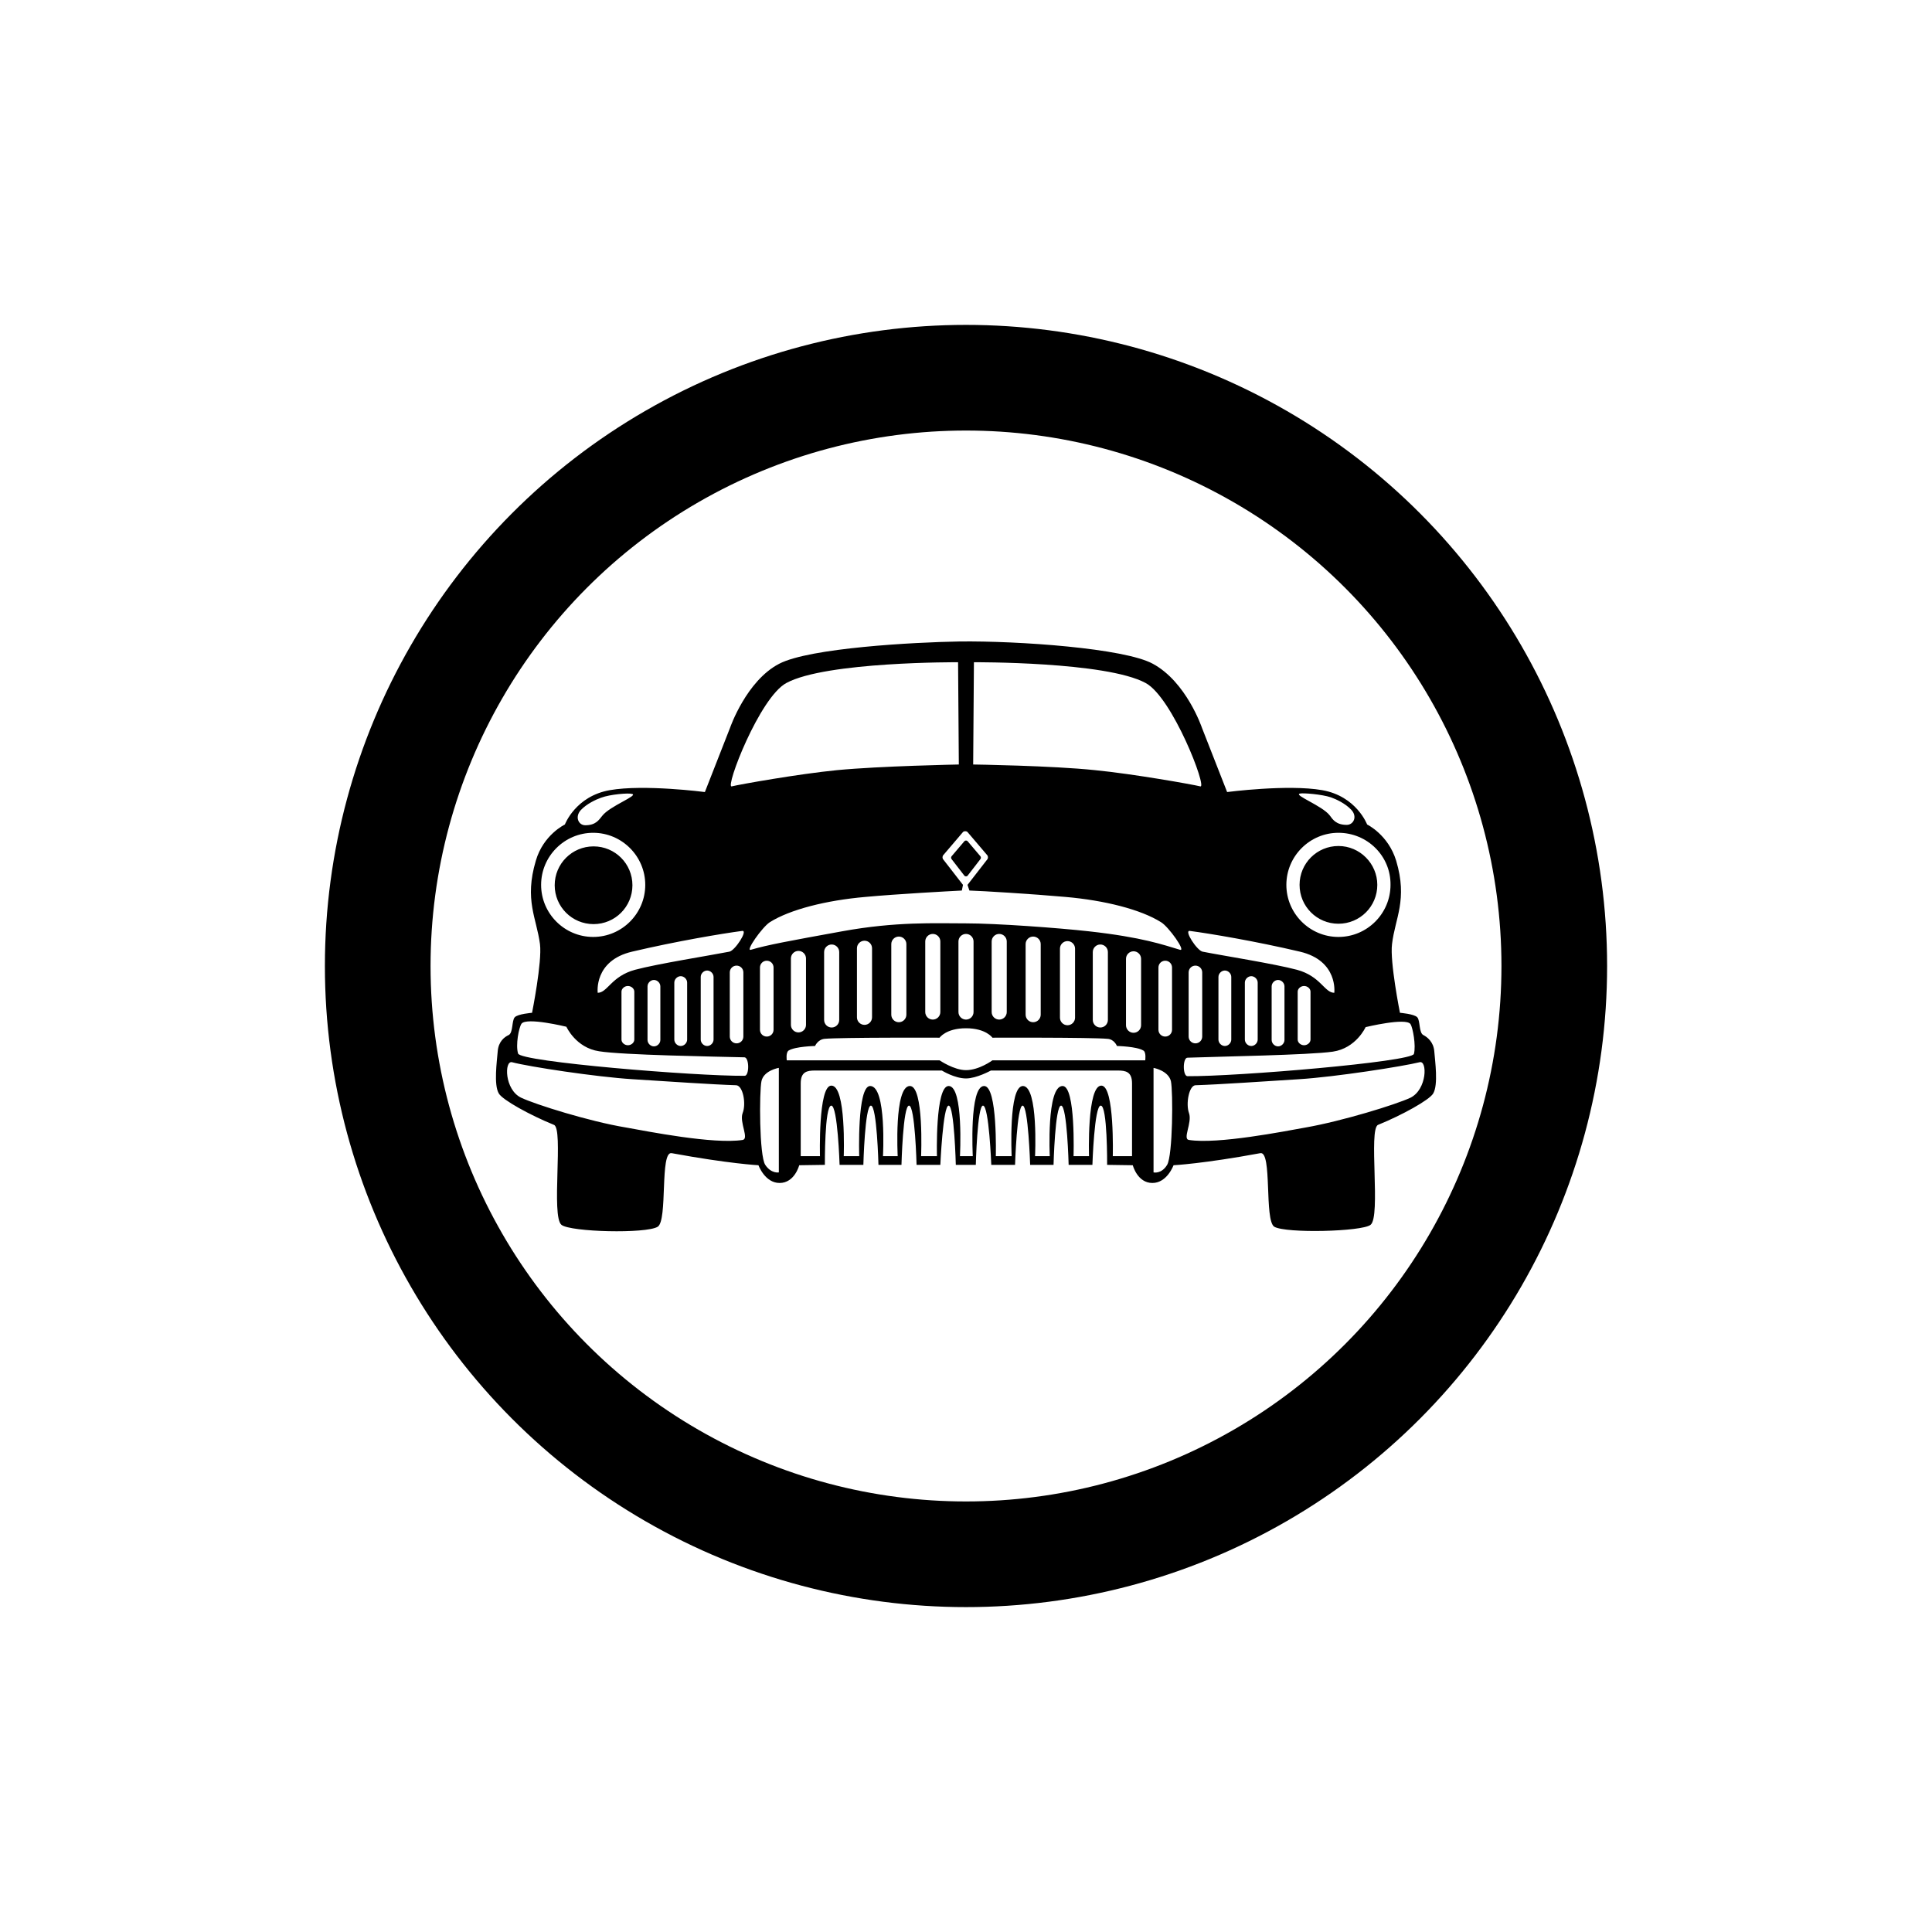
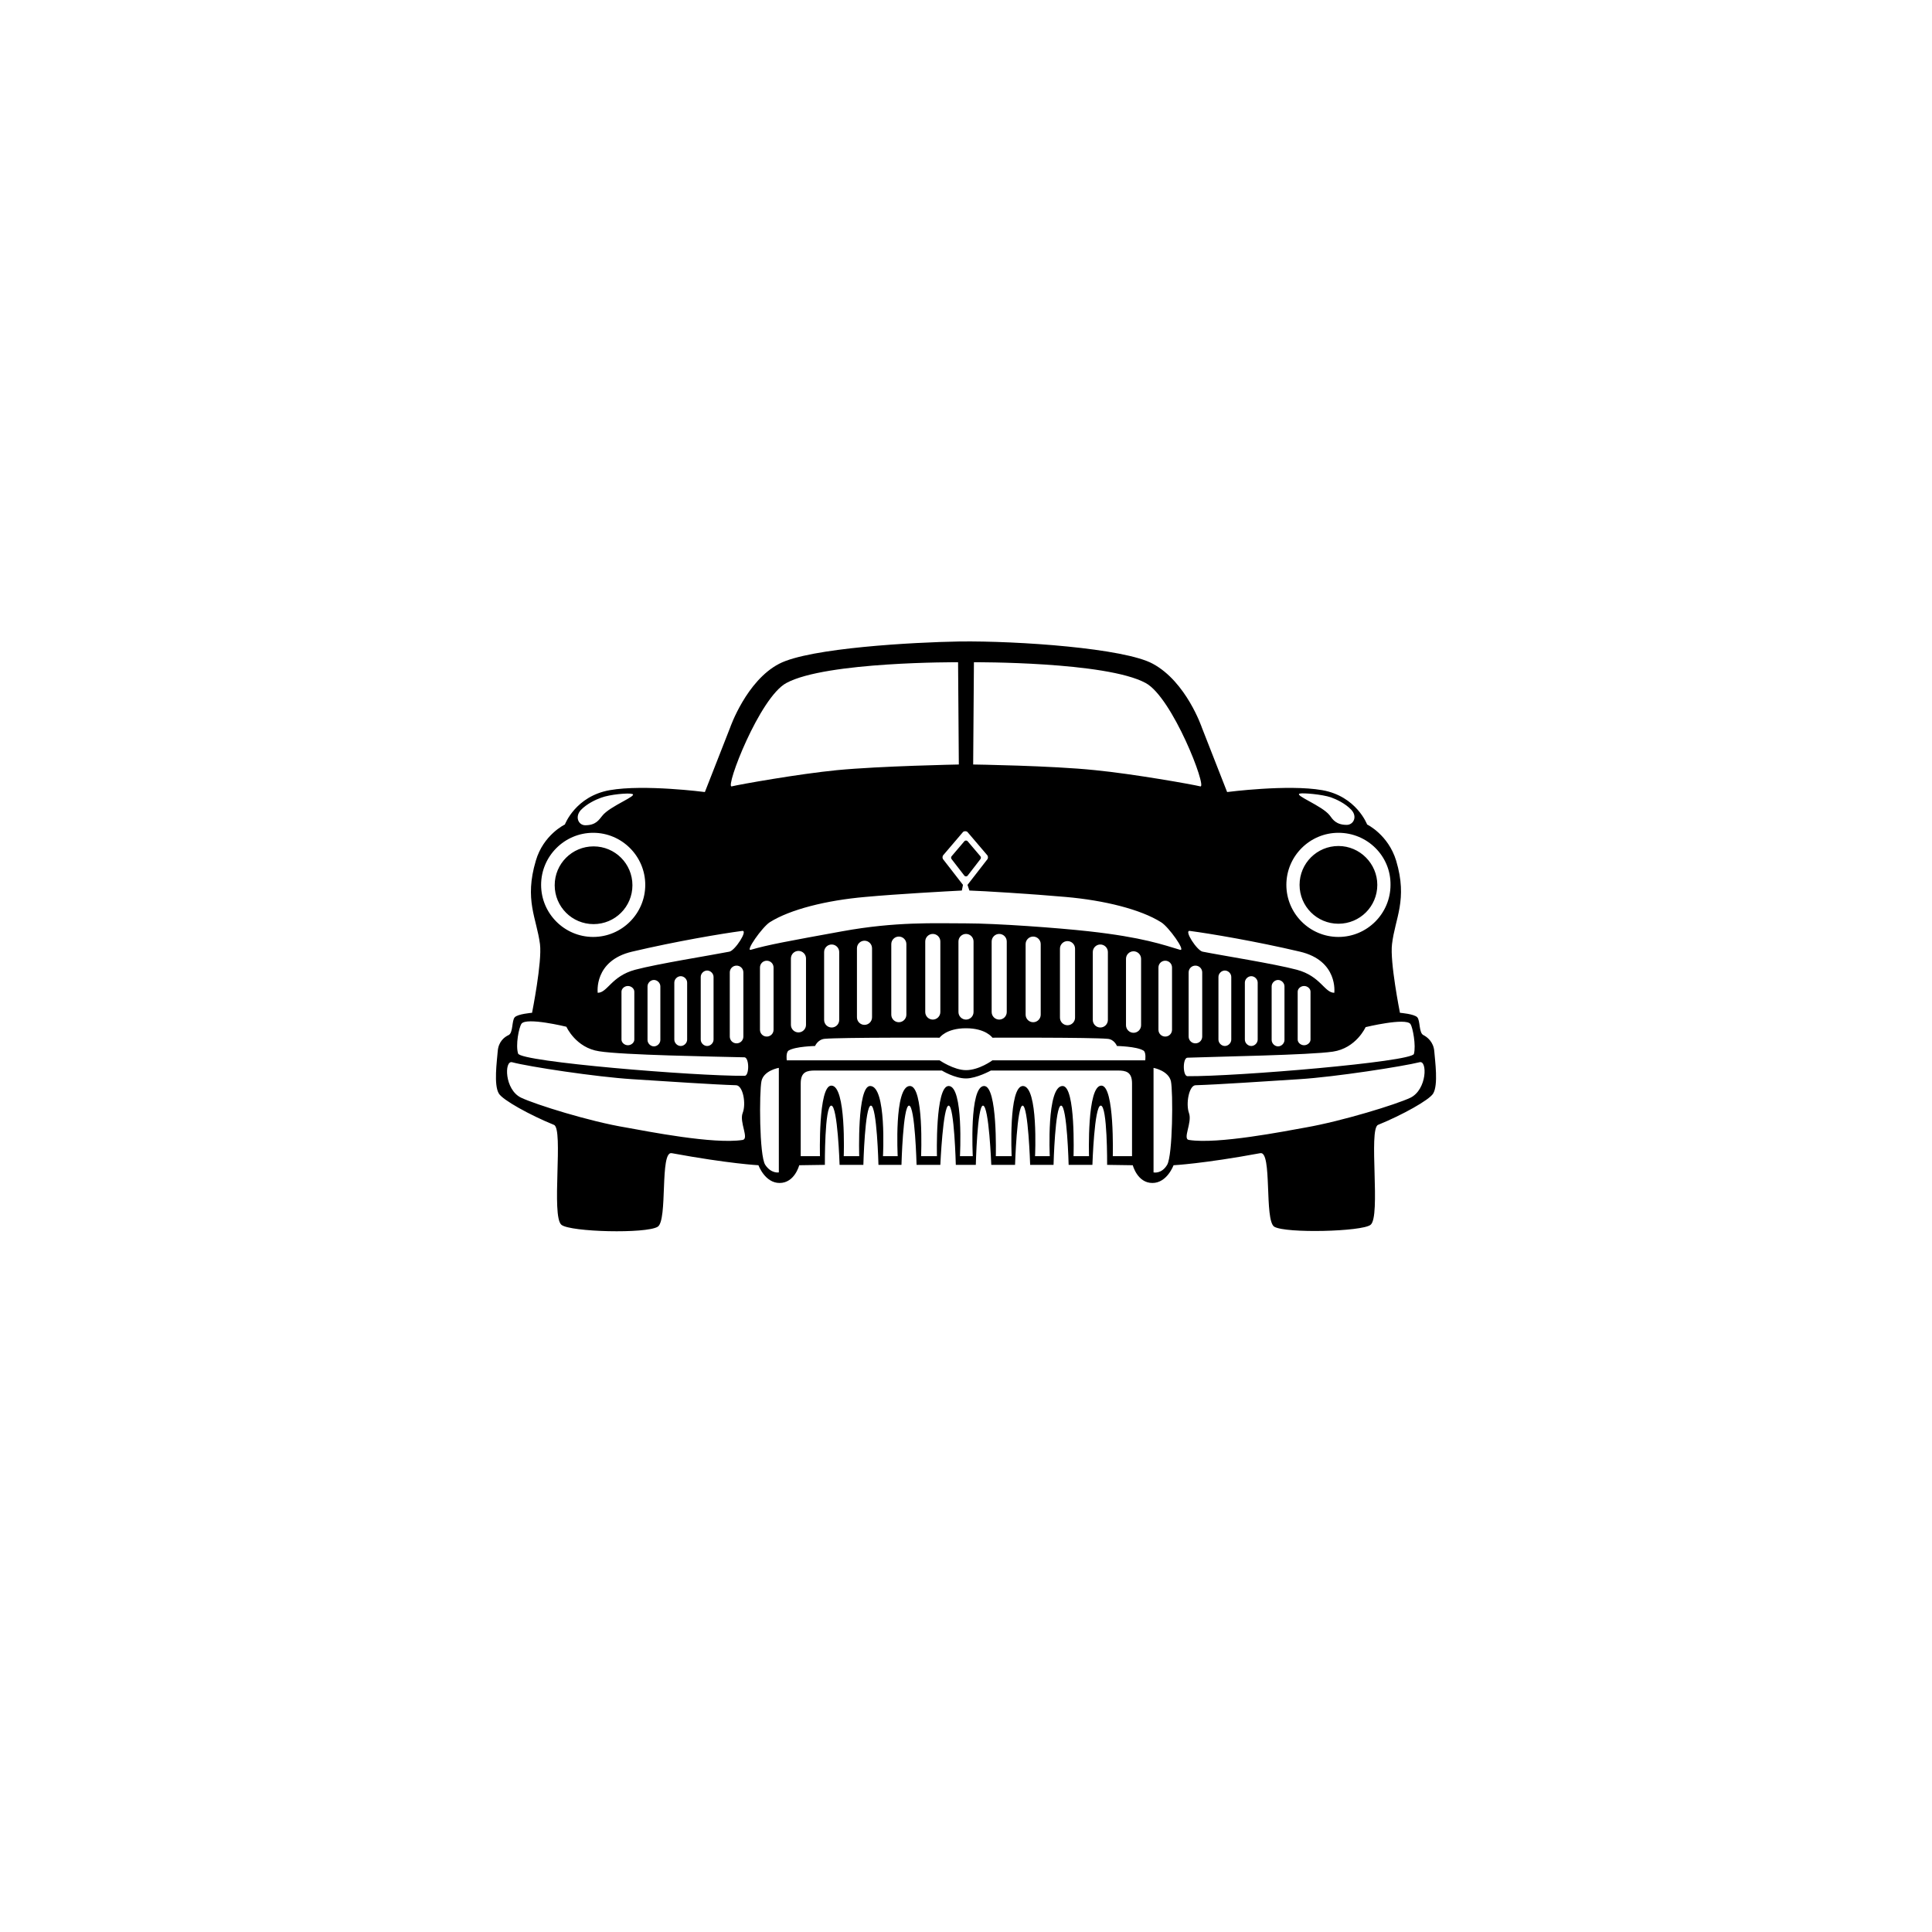
<svg xmlns="http://www.w3.org/2000/svg" version="1.1" id="OLDTIMER" x="0px" y="0px" viewBox="0 0 512 512" style="enable-background:new 0 0 512 512;" xml:space="preserve">
  <style type="text/css">
	.st0{fill:none;stroke:#000000;stroke-width:28;stroke-miterlimit:10;}
</style>
-   <circle class="st0" cx="256" cy="256" r="155.9" />
  <path d="M254.2,170c15.7-0.2,43.8,1.8,51.3,5.9c8.9,4.8,13,16.9,13,16.9l6.7,17.1c0,0,16.1-2.1,25.2-0.5s11.9,9.1,11.9,9.1  s5.6,2.7,7.7,9.6c3.1,10.4-0.3,15.2-1.1,22.1c-0.6,4.7,2.1,18.2,2.1,18.2s3.8,0.3,4.6,1.2c0.8,0.9,0.4,4.1,1.6,4.7  c1,0.5,2.7,1.8,2.9,4.3c0.2,2.6,1.1,8.9-0.3,11.2c-1,1.7-8.2,5.7-14.6,8.3c-2.6,1.1,0.8,24.4-2,26.5c-2.3,1.8-22.4,2.3-25.5,0.5  c-2.7-1.7-0.5-20.1-3.7-19.5c-15.1,2.8-23,3.2-23,3.2s-1.7,4.7-5.6,4.7c-4,0-5.2-4.7-5.2-4.7l-6.8-0.1c0,0,0.1-15.8-1.7-15.7  c-1.7,0-2.2,15.7-2.2,15.7h-6.3c0,0-0.4-15.7-2-15.7s-2,15.7-2,15.7H273c0,0-0.5-15.7-2-15.7s-2,15.7-2,15.7h-6.3  c0,0-0.6-15.7-2.2-15.7c-1.5,0-1.9,15.7-1.9,15.7h-5.3c0,0-0.4-15.7-1.9-15.7s-2.2,15.7-2.2,15.7h-6.3c0,0-0.4-15.7-2-15.7  s-2,15.7-2,15.7h-6.1c0,0-0.4-15.7-2-15.7s-2,15.7-2,15.7h-6.3c0,0-0.5-15.7-2.2-15.7c-1.8,0-1.7,15.7-1.7,15.7l-6.8,0.1  c0,0-1.2,4.7-5.2,4.7c-3.9,0-5.6-4.7-5.6-4.7s-7.8-0.4-23-3.2c-3.2-0.6-1,17.8-3.7,19.5c-3.1,1.9-23.1,1.4-25.5-0.5  c-2.8-2.2,0.6-25.5-2-26.5c-6.4-2.6-13.6-6.6-14.6-8.3c-1.4-2.3-0.5-8.6-0.3-11.2s1.8-3.8,2.9-4.3c1.2-0.6,0.8-3.8,1.6-4.7  c0.8-0.9,4.6-1.2,4.6-1.2s2.7-13.5,2.1-18.2c-0.9-6.9-4.2-11.7-1.1-22.1c2-6.9,7.7-9.6,7.7-9.6s2.8-7.5,11.9-9.1  c9.1-1.6,25.2,0.5,25.2,0.5l6.7-17.1c0,0,4.3-12.4,13-16.9C214.6,171.7,242.2,170.2,254.2,170z M143.4,234.5  c0,7.6,6.2,13.8,13.8,13.8s13.8-6.2,13.8-13.8s-6.2-13.8-13.8-13.8S143.4,226.9,143.4,234.5z M157.3,224.3c5.7,0,10.3,4.6,10.3,10.3  s-4.6,10.3-10.3,10.3s-10.3-4.6-10.3-10.3C147,228.9,151.6,224.3,157.3,224.3z M354.7,220.7c-7.6,0-13.8,6.2-13.8,13.8  s6.2,13.8,13.8,13.8c7.6,0,13.8-6.2,13.8-13.8C368.6,226.9,362.4,220.7,354.7,220.7z M365,234.5c0,5.7-4.6,10.3-10.3,10.3  s-10.3-4.6-10.3-10.3s4.6-10.3,10.3-10.3S365,228.9,365,234.5z M208.4,181c-7.1,3.8-16.3,27.8-14.5,27.4c2-0.5,17.7-3.3,27.9-4.3  c11.4-1.1,32.3-1.5,32.3-1.5l-0.2-27.1C253.9,175.5,218.9,175.3,208.4,181z M258.1,175.5l-0.2,27.1c0,0,20.9,0.3,32.3,1.5  c10.2,1,25.9,3.8,27.9,4.3c1.9,0.5-7.4-23.6-14.5-27.4C293.1,175.3,258.1,175.5,258.1,175.5z M159.3,211.4c-1.4,0.5-3.8,1.6-5.4,3.3  c-1.6,1.8-0.6,4,1.2,4c2.8,0,3.6-1.4,4.5-2.5c2-2.6,9.7-5.4,7.9-5.8C166.6,210.1,161.7,210.5,159.3,211.4z M344.5,210.3  c-1.8,0.4,5.9,3.2,7.9,5.8c0.8,1.1,1.7,2.5,4.5,2.5c1.8,0,2.9-2.2,1.2-4c-1.6-1.7-4-2.8-5.4-3.3  C350.3,210.5,345.4,210.1,344.5,210.3z M167.5,252.2c-10.2,2.4-9.1,10.9-9.1,10.9c2.6,0,3.6-4.4,9.9-6.1c6-1.6,19.9-3.8,25-4.8  c1.5-0.3,5-5.7,3.4-5.5C191.4,247.4,179.4,249.4,167.5,252.2z M315.3,246.7c-1.6-0.2,1.9,5.2,3.4,5.5c5,1,19,3.2,25,4.8  c6.3,1.7,7.3,6.1,9.9,6.1c0,0,1.1-8.5-9.1-10.9C332.6,249.4,320.6,247.4,315.3,246.7z M197.3,280.2c-8.2-0.2-32.3-0.6-38.5-1.6  c-6.2-0.9-8.7-6.5-8.7-6.5s-10.6-2.6-11.9-0.8c-0.7,1-1.6,5.7-0.9,7.9c0.6,2.2,46.9,6,60,5.9C198.6,285.2,198.6,280.3,197.3,280.2z   M314.7,285.2c13.1,0.1,59.4-3.8,60-5.9c0.6-2.2-0.3-7-0.9-7.9c-1.2-1.8-11.9,0.8-11.9,0.8s-2.5,5.6-8.7,6.5s-30.3,1.3-38.5,1.6  C313.4,280.3,313.4,285.2,314.7,285.2z M195.1,287.6c-6.4-0.2-17.9-1-27.5-1.6s-27.4-3.3-31.9-4.5c-2.1-0.5-2,7.3,2.4,9.4  c3.8,1.8,18.1,6.3,27.8,7.9c5.6,1,23.2,4.5,30.9,3.3c1.8-0.3-0.9-4.7,0-7.1C197.8,292.5,196.9,287.7,195.1,287.6z M315.1,295  c0.9,2.5-1.8,6.9,0,7.1c7.6,1.2,25.3-2.3,30.9-3.3c9.7-1.7,24-6.1,27.8-7.9c4.4-2.2,4.5-10,2.4-9.4c-4.4,1.1-22.3,3.9-31.9,4.5  s-21.1,1.4-27.5,1.6C315.1,287.7,314.2,292.5,315.1,295z M201.8,286.5c-0.6,2.8-0.6,19.8,1,22.2s3.6,2,3.6,2V283  C206.3,283,202.4,283.7,201.8,286.5z M305.7,283v27.7c0,0,2.1,0.5,3.6-2s1.6-19.4,1-22.2C309.6,283.7,305.7,283,305.7,283z M263,281  h40.5c0,0,0.3-2.2-0.5-2.6c-1.8-1.1-7-1.2-7-1.2s-0.7-1.8-2.5-1.9c-4.3-0.4-30.5-0.3-30.5-0.3s-1.7-2.5-7-2.5l0,0  c-5.3,0-7,2.5-7,2.5s-26.2-0.1-30.5,0.3c-1.8,0.2-2.5,1.9-2.5,1.9s-5.2,0.1-7,1.2c-0.8,0.5-0.5,2.6-0.5,2.6H249c0,0,3.8,2.6,7,2.6  C259.5,283.6,263,281,263,281z M256,285.8c-3,0-6.4-2.1-6.4-2.1s-25.2,0-33.6,0c-2.1,0-3.8,0.3-3.8,3.4c0,4.1,0,19.3,0,19.3h5.1  c0,0-0.5-18.7,3-18.7c4-0.1,3.3,18.7,3.3,18.7h4.1c0,0-0.6-18.6,2.9-18.6c4.4,0,3.4,18.6,3.4,18.6h3.9c0,0-1-18.5,3.2-18.6  c3.8-0.1,3,18.6,3,18.6h4.2c0,0-0.5-18.6,3.1-18.6c4,0,3,18.6,3,18.6h1.7h1.7c0,0-1-18.6,3-18.6c3.6,0,3.1,18.6,3.1,18.6h4.2  c0,0-0.9-18.6,3-18.6c4.1,0.1,3.2,18.6,3.2,18.6h3.9c0,0-0.9-18.6,3.4-18.6c3.5,0,2.9,18.6,2.9,18.6h4.1c0,0-0.6-18.8,3.3-18.7  c3.5,0.1,3,18.7,3,18.7h5.1c0,0,0-15.2,0-19.3c0-3.1-1.7-3.4-3.8-3.4c-8.4,0-33.6,0-33.6,0S258.8,285.8,256,285.8z M236.2,268.9  c0,1.1,0.9,2,2,2l0,0c1.1,0,2-0.9,2-2v-18.7c0-1.1-0.9-2-2-2l0,0c-1.1,0-2,0.9-2,2V268.9z M245.2,268.2c0,1.1,0.9,2,2,2l0,0  c1.1,0,2-0.9,2-2v-18.7c0-1.1-0.9-2-2-2l0,0c-1.1,0-2,0.9-2,2V268.2z M227.1,269.6c0,1.1,0.9,2,2,2l0,0c1.1,0,2-0.9,2-2v-18.3  c0-1.1-0.9-2-2-2l0,0c-1.1,0-2,0.9-2,2V269.6z M218.4,270.3c0,1.1,0.9,2,2,2l0,0c1.1,0,2-0.9,2-2v-18c0-1.1-0.9-2-2-2l0,0  c-1.1,0-2,0.9-2,2V270.3z M209.6,271.6c0,1.1,0.9,2,2,2l0,0c1.1,0,2-0.9,2-2V254c0-1.1-0.9-2-2-2l0,0c-1.1,0-2,0.9-2,2V271.6z   M201.4,272.9c0,1,0.8,1.8,1.8,1.8l0,0c1,0,1.8-0.8,1.8-1.8v-16.5c0-1-0.8-1.8-1.8-1.8l0,0c-1,0-1.8,0.8-1.8,1.8V272.9z   M193.4,274.7c0,1,0.8,1.8,1.8,1.8l0,0c1,0,1.8-0.8,1.8-1.8v-17c0-1-0.8-1.8-1.8-1.8l0,0c-1,0-1.8,0.8-1.8,1.8V274.7z M185.7,275.5  c0,0.9,0.8,1.7,1.7,1.7l0,0c0.9,0,1.7-0.8,1.7-1.7v-16.6c0-0.9-0.8-1.7-1.7-1.7l0,0c-0.9,0-1.7,0.8-1.7,1.7V275.5z M178.7,275.5  c0,0.9,0.8,1.7,1.7,1.7l0,0c0.9,0,1.7-0.8,1.7-1.7v-15.1c0-0.9-0.8-1.7-1.7-1.7l0,0c-0.9,0-1.7,0.8-1.7,1.7V275.5z M171.6,275.6  c0,0.9,0.8,1.7,1.7,1.7l0,0c0.9,0,1.7-0.8,1.7-1.7v-14.2c0-0.9-0.8-1.7-1.7-1.7l0,0c-0.9,0-1.7,0.8-1.7,1.7V275.6z M164.7,275.5  c0,0.8,0.8,1.5,1.7,1.5l0,0c0.9,0,1.7-0.7,1.7-1.5v-12.7c0-0.8-0.8-1.5-1.7-1.5l0,0c-0.9,0-1.7,0.7-1.7,1.5V275.5z M275.8,250.2  c0-1.1-0.9-2-2-2l0,0c-1.1,0-2,0.9-2,2v18.7c0,1.1,0.9,2,2,2l0,0c1.1,0,2-0.9,2-2V250.2z M266.8,249.5c0-1.1-0.9-2-2-2l0,0  c-1.1,0-2,0.9-2,2v18.7c0,1.1,0.9,2,2,2l0,0c1.1,0,2-0.9,2-2V249.5z M284.9,251.4c0-1.1-0.9-2-2-2l0,0c-1.1,0-2,0.9-2,2v18.3  c0,1.1,0.9,2,2,2l0,0c1.1,0,2-0.9,2-2V251.4z M293.6,252.3c0-1.1-0.9-2-2-2l0,0c-1.1,0-2,0.9-2,2v18c0,1.1,0.9,2,2,2l0,0  c1.1,0,2-0.9,2-2V252.3z M302.4,254.1c0-1.1-0.9-2-2-2l0,0c-1.1,0-2,0.9-2,2v17.6c0,1.1,0.9,2,2,2l0,0c1.1,0,2-0.9,2-2V254.1z   M310.6,256.4c0-1-0.8-1.8-1.8-1.8l0,0c-1,0-1.8,0.8-1.8,1.8v16.5c0,1,0.8,1.8,1.8,1.8l0,0c1,0,1.8-0.8,1.8-1.8V256.4z M318.6,257.7  c0-1-0.8-1.8-1.8-1.8l0,0c-1,0-1.8,0.8-1.8,1.8v17c0,1,0.8,1.8,1.8,1.8l0,0c1,0,1.8-0.8,1.8-1.8V257.7z M326.3,258.9  c0-0.9-0.8-1.7-1.7-1.7l0,0c-0.9,0-1.7,0.8-1.7,1.7v16.6c0,0.9,0.8,1.7,1.7,1.7l0,0c0.9,0,1.7-0.8,1.7-1.7V258.9z M333.3,260.4  c0-0.9-0.8-1.7-1.7-1.7l0,0c-0.9,0-1.7,0.8-1.7,1.7v15.1c0,0.9,0.8,1.7,1.7,1.7l0,0c0.9,0,1.7-0.8,1.7-1.7V260.4z M340.4,261.4  c0-0.9-0.8-1.7-1.7-1.7l0,0c-0.9,0-1.7,0.8-1.7,1.7v14.2c0,0.9,0.8,1.7,1.7,1.7l0,0c0.9,0,1.7-0.8,1.7-1.7V261.4z M347.3,262.8  c0-0.8-0.8-1.5-1.7-1.5l0,0c-0.9,0-1.7,0.7-1.7,1.5v12.7c0,0.8,0.8,1.5,1.7,1.5l0,0c0.9,0,1.7-0.7,1.7-1.5V262.8z M258,249.5  c0-1.1-0.9-2-2-2l0,0c-1.1,0-2,0.9-2,2v18.7c0,1.1,0.9,2,2,2l0,0c1.1,0,2-0.9,2-2V249.5z M254.9,236c-3.8,0.2-16.9,0.9-25.6,1.7  c-10.3,0.9-19.9,3.3-25.3,6.7c-2,1.3-6.6,7.8-5,7.3c4.4-1.3,9.9-2.3,24.2-4.9c14.3-2.6,24.5-2.1,32.7-2.1c8.3,0,24.5,1.2,32.6,2.1  c14.4,1.6,19.8,3.6,24.2,4.9c1.7,0.5-3-6.1-5-7.3c-5.4-3.4-15-5.8-25.3-6.7c-8.9-0.8-22.2-1.6-25.5-1.7l-0.5-1.5l5.2-6.7  c0.3-0.3,0.3-0.9,0-1.2l-5.2-6.1c-0.3-0.3-0.9-0.3-1.2,0l-5.2,6.1c-0.3,0.3-0.3,0.9,0,1.2l5.2,6.7L254.9,236z M256.4,232.1  c-0.2,0.2-0.6,0.2-0.8,0l-3.4-4.4c-0.2-0.2-0.2-0.6,0-0.8l3.4-4c0.2-0.2,0.6-0.2,0.8,0l3.4,4c0.2,0.2,0.2,0.6,0,0.8L256.4,232.1z" />
</svg>